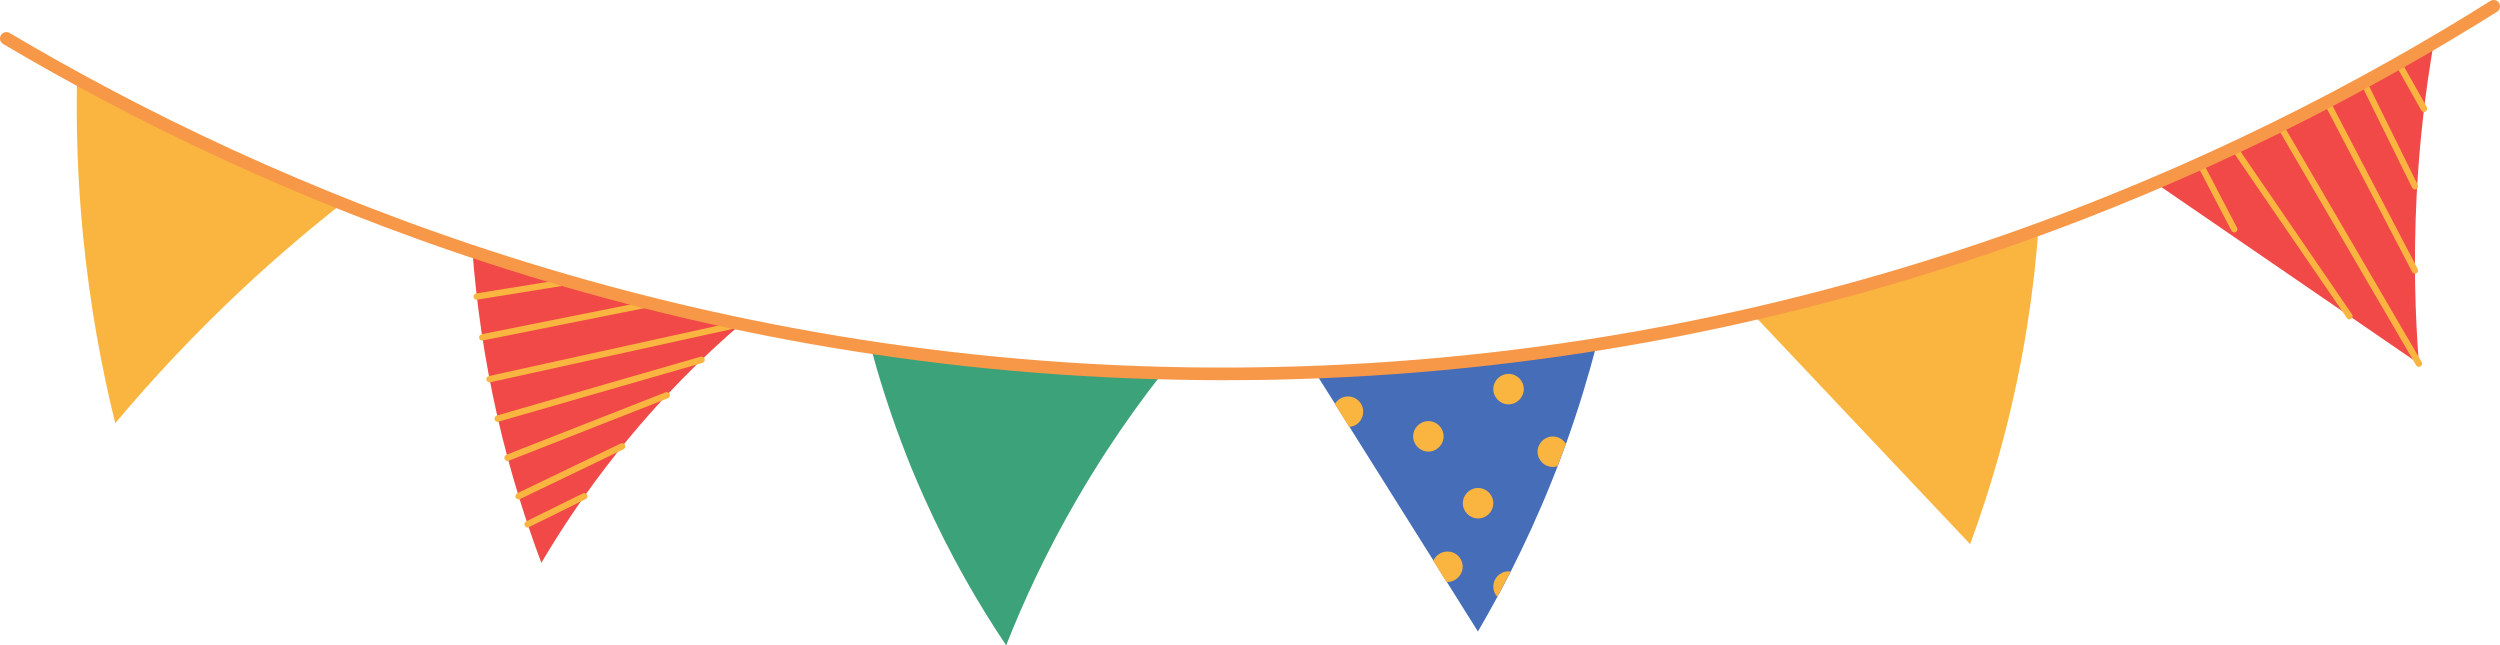
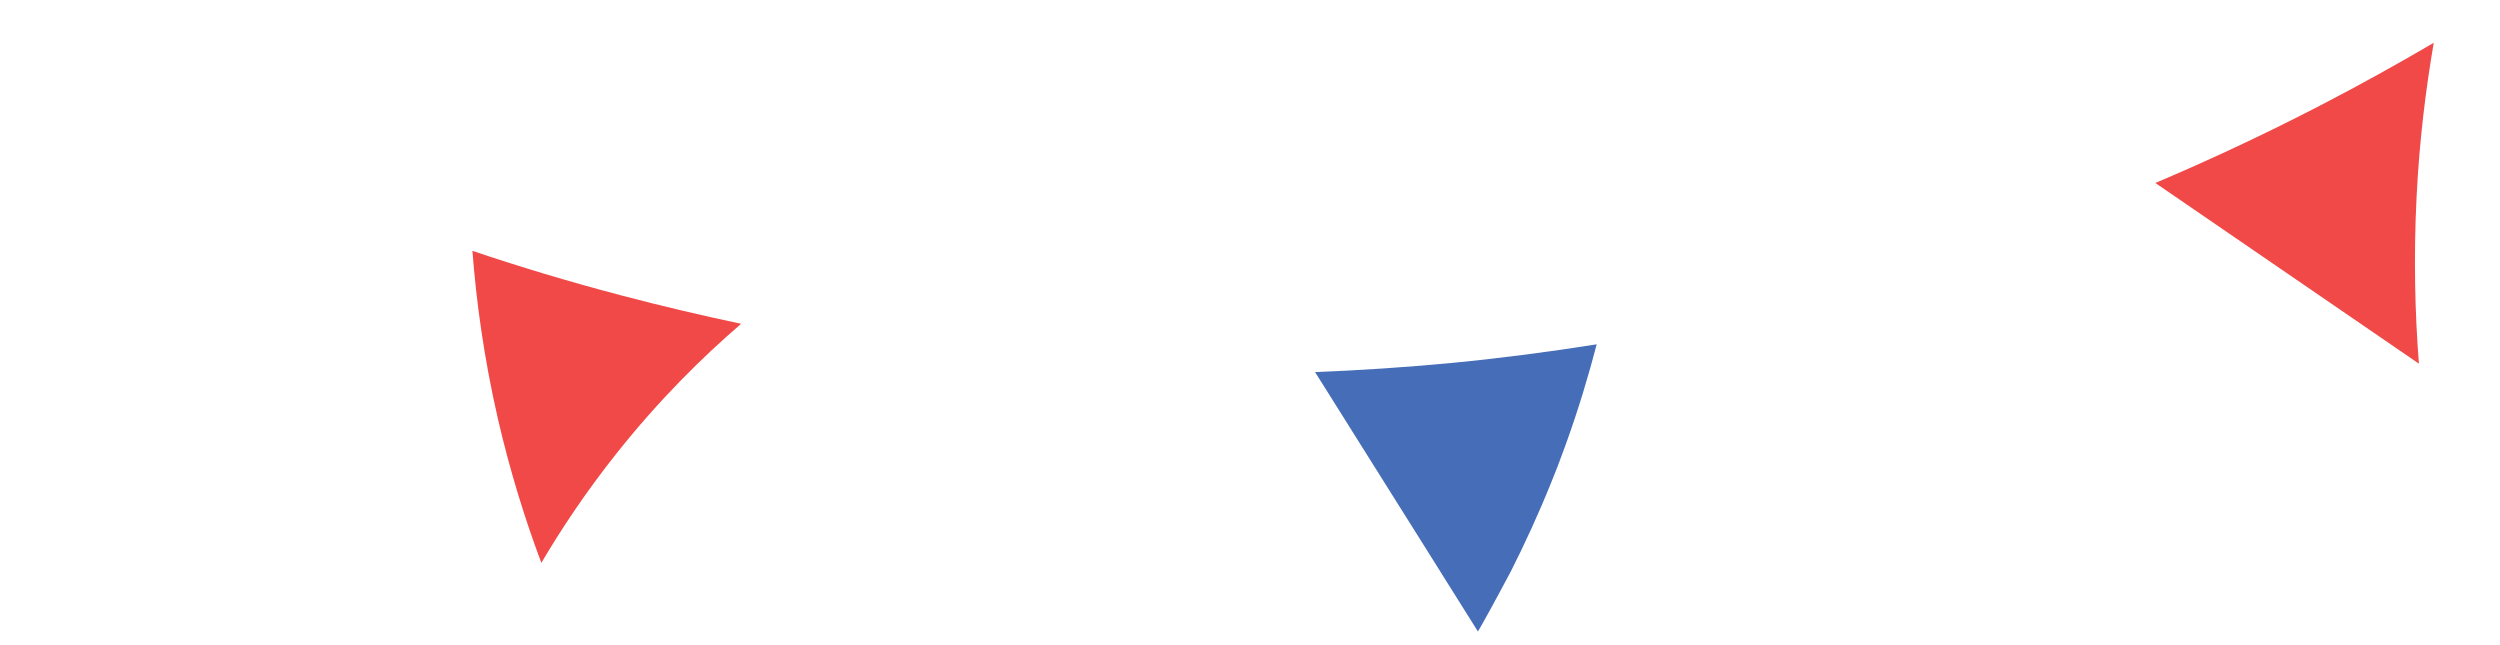
<svg xmlns="http://www.w3.org/2000/svg" height="499.9" preserveAspectRatio="xMidYMid meet" version="1.0" viewBox="0.0 0.0 1936.8 499.9" width="1936.8" zoomAndPan="magnify">
  <defs>
    <clipPath id="a">
-       <path d="M 674 268 L 901 268 L 901 499.949 L 674 499.949 Z M 674 268" />
-     </clipPath>
+       </clipPath>
    <clipPath id="b">
-       <path d="M 0 0 L 1936.84 0 L 1936.84 295 L 0 295 Z M 0 0" />
-     </clipPath>
+       </clipPath>
  </defs>
  <g>
    <g clip-path="url(#a)" id="change1_1">
-       <path d="M 698.594 343.352 C 688.492 316.652 680.691 291.652 674.594 268.949 C 711.992 274.551 751.594 279.352 793.293 283.051 C 830.395 286.352 866.094 288.449 900.094 289.652 C 886.094 307.449 871.594 327.449 856.992 349.852 M 856.992 349.852 C 849.492 361.449 841.895 373.652 834.492 386.449 C 810.691 427.352 792.895 465.949 779.492 499.949 C 758.594 468.852 736.094 430.449 715.594 384.652 C 709.293 370.551 703.594 356.75 698.594 343.352" fill="#3ca27a" />
-     </g>
+       </g>
    <g id="change2_1">
-       <path d="M 1067.09 365.152 C 1059.891 353.652 1052.691 342.25 1045.488 330.75 C 1041.789 324.852 1038.09 318.949 1034.391 313.051 C 1029.191 304.75 1023.988 296.551 1018.789 288.25 C 1052.488 286.949 1087.988 284.652 1124.988 281.152 C 1164.289 277.352 1201.691 272.352 1236.988 266.75 C 1230.789 290.551 1223.09 316.449 1213.191 343.852 L 1206.789 361.152 C 1205.09 365.352 1203.391 369.652 1201.691 373.949 M 1201.691 373.949 C 1191.691 398.75 1181.09 421.652 1170.488 442.652 C 1166.988 449.449 1163.59 455.949 1160.09 462.352 C 1154.988 471.75 1149.891 480.75 1144.988 489.25 C 1136.988 476.449 1128.891 463.652 1120.891 450.852 C 1117.488 445.449 1114.09 440.051 1110.691 434.551 C 1096.191 411.449 1081.59 388.25 1067.09 365.152" fill="#456db8" />
+       <path d="M 1067.09 365.152 C 1059.891 353.652 1052.691 342.25 1045.488 330.75 C 1041.789 324.852 1038.09 318.949 1034.391 313.051 C 1029.191 304.75 1023.988 296.551 1018.789 288.25 C 1052.488 286.949 1087.988 284.652 1124.988 281.152 C 1164.289 277.352 1201.691 272.352 1236.988 266.75 C 1230.789 290.551 1223.09 316.449 1213.191 343.852 L 1206.789 361.152 C 1205.09 365.352 1203.391 369.652 1201.691 373.949 M 1201.691 373.949 C 1191.691 398.75 1181.09 421.652 1170.488 442.652 C 1154.988 471.75 1149.891 480.75 1144.988 489.25 C 1136.988 476.449 1128.891 463.652 1120.891 450.852 C 1117.488 445.449 1114.09 440.051 1110.691 434.551 C 1096.191 411.449 1081.59 388.25 1067.09 365.152" fill="#456db8" />
    </g>
    <g id="change3_1">
      <path d="M 1669.789 141.75 L 1873.988 281.75 C 1870.98 243.551 1869.789 200.051 1872.184 152.25 C 1874.383 108.352 1879.391 68.453 1885.484 33.152 C 1857.691 49.453 1828.18 65.852 1797.09 81.953 C 1752.98 104.75 1710.391 124.551 1669.789 141.75 Z M 481.289 228.852 C 513.289 237.25 544.293 244.551 574.191 250.852 C 544.391 276.449 510.891 309.449 477.891 350.949 C 454.094 380.852 434.895 409.75 419.391 436.051 C 407.293 403.75 395.391 366.352 385.691 324.25 C 374.691 276.25 368.891 232.352 365.992 194.352 C 401.992 206.449 440.492 218.152 481.289 228.852" fill="#f14947" />
    </g>
    <g id="change4_1">
-       <path d="M 1879.188 86.352 C 1880.387 85.648 1880.793 84.148 1880.09 82.949 L 1860.09 47.449 C 1859.387 46.25 1857.887 45.848 1856.688 46.551 C 1855.488 47.25 1855.094 48.75 1855.789 49.949 L 1875.797 85.449 C 1876.293 86.25 1877.09 86.75 1877.895 86.75 C 1878.391 86.75 1878.797 86.648 1879.188 86.352 Z M 1732.094 179.75 C 1733.293 179.148 1733.789 177.648 1733.086 176.449 L 1706.488 125.551 C 1705.891 124.352 1704.391 123.848 1703.191 124.551 C 1701.988 125.152 1701.492 126.652 1702.188 127.852 L 1728.793 178.75 C 1729.188 179.551 1730.086 180.051 1730.984 180.051 C 1731.285 180.051 1731.691 179.949 1732.094 179.75 Z M 1871.988 146.551 C 1873.188 145.949 1873.695 144.449 1873.094 143.25 L 1832.988 61.852 C 1832.387 60.648 1830.887 60.152 1829.688 60.75 C 1828.488 61.352 1827.992 62.852 1828.59 64.051 L 1868.688 145.348 C 1869.09 146.25 1869.992 146.75 1870.891 146.75 C 1871.297 146.75 1871.688 146.652 1871.988 146.551 Z M 1872.09 211.75 C 1873.293 211.148 1873.789 209.648 1873.094 208.449 L 1804.891 77.848 C 1804.289 76.648 1802.789 76.148 1801.59 76.852 C 1800.391 77.449 1799.895 78.949 1800.586 80.148 L 1868.793 210.75 C 1869.195 211.551 1870.094 212.051 1870.996 212.051 C 1871.297 212.051 1871.688 211.949 1872.09 211.75 Z M 1821.586 246.949 C 1822.695 246.152 1822.996 244.652 1822.188 243.551 L 1732.891 113.152 C 1732.094 112.051 1730.594 111.75 1729.484 112.551 C 1728.391 113.348 1728.09 114.848 1728.887 115.949 L 1818.195 246.352 C 1818.691 247.051 1819.395 247.449 1820.191 247.449 C 1820.688 247.348 1821.195 247.25 1821.586 246.949 Z M 1875.195 283.852 C 1876.395 283.148 1876.789 281.648 1876.094 280.449 L 1768.59 96.148 C 1767.887 94.949 1766.387 94.551 1765.188 95.25 C 1763.988 95.949 1763.594 97.449 1764.285 98.648 L 1871.793 282.949 C 1872.289 283.75 1873.094 284.152 1873.891 284.152 C 1874.387 284.25 1874.793 284.152 1875.195 283.852 Z M 1170.395 442.75 C 1169.887 442.652 1169.285 442.652 1168.688 442.652 C 1162.086 442.652 1156.895 447.949 1156.895 454.449 C 1156.895 457.551 1158.094 460.352 1159.988 462.449 Z M 1127.293 428.852 C 1121.59 425.551 1114.391 427.551 1111.09 433.152 C 1110.891 433.551 1110.59 434.051 1110.391 434.551 C 1113.793 439.949 1117.191 445.352 1120.59 450.852 C 1124.891 451.152 1129.191 448.949 1131.492 444.949 C 1134.891 439.352 1132.992 432.152 1127.293 428.852 Z M 1206.695 361.152 C 1205.586 361.551 1204.297 361.75 1202.992 361.75 C 1196.391 361.75 1191.188 356.449 1191.188 349.949 C 1191.188 343.449 1196.496 338.152 1202.992 338.152 C 1207.297 338.152 1210.988 340.449 1213.086 343.852 Z M 1145.09 378.051 C 1138.59 378.051 1133.293 383.352 1133.293 389.852 C 1133.293 396.352 1138.59 401.652 1145.09 401.652 C 1151.59 401.652 1156.895 396.352 1156.895 389.852 C 1156.895 383.352 1151.59 378.051 1145.09 378.051 Z M 1168.688 289.652 C 1162.191 289.652 1156.895 294.949 1156.895 301.449 C 1156.895 307.949 1162.191 313.25 1168.688 313.25 C 1175.195 313.25 1180.492 307.949 1180.492 301.449 C 1180.492 294.949 1175.289 289.652 1168.688 289.652 Z M 1106.59 326.25 C 1100.09 326.25 1094.793 331.551 1094.793 338.051 C 1094.793 344.551 1100.09 349.852 1106.59 349.852 C 1113.09 349.852 1118.391 344.551 1118.391 338.051 C 1118.391 331.551 1113.191 326.25 1106.59 326.25 Z M 1044.289 307.148 C 1039.891 307.148 1036.09 309.551 1034.09 313.051 C 1037.789 318.949 1041.492 324.852 1045.191 330.75 C 1051.391 330.352 1056.09 325.25 1056.09 318.949 C 1056.191 312.449 1050.891 307.148 1044.289 307.148 Z M 369.691 232.152 L 442.195 220.449 C 443.492 220.25 444.492 218.949 444.195 217.652 C 443.895 216.352 442.695 215.348 441.395 215.652 L 368.895 227.348 C 367.594 227.551 366.594 228.848 366.895 230.152 C 367.094 231.352 368.094 232.25 369.293 232.25 C 369.492 232.152 369.594 232.152 369.691 232.152 Z M 374.094 263.75 L 505.691 237.449 C 506.992 237.152 507.895 235.852 507.594 234.551 C 507.293 233.25 505.992 232.352 504.695 232.652 L 373.094 258.949 C 371.793 259.25 370.895 260.551 371.191 261.852 C 371.395 263.051 372.492 263.852 373.594 263.852 C 373.695 263.75 373.895 263.75 374.094 263.75 Z M 379.695 296.152 L 574.695 253.25 C 575.992 252.949 576.895 251.652 576.594 250.352 C 576.293 249.051 574.992 248.152 573.695 248.449 L 378.695 291.352 C 377.395 291.652 376.492 292.949 376.793 294.25 C 377.094 295.449 378.094 296.152 379.191 296.152 C 379.395 296.25 379.492 296.152 379.695 296.152 Z M 386.293 326.652 L 544.195 281.152 C 545.492 280.75 546.293 279.449 545.895 278.051 C 545.492 276.75 544.195 275.949 542.793 276.352 L 384.895 321.949 C 383.594 322.352 382.793 323.652 383.195 325.051 C 383.492 326.152 384.492 326.852 385.594 326.852 C 385.793 326.75 386.094 326.75 386.293 326.652 Z M 394.094 356.949 L 517.395 308.551 C 518.695 308.051 519.293 306.652 518.793 305.352 C 518.293 304.051 516.895 303.449 515.594 303.949 L 392.293 352.352 C 390.992 352.852 390.395 354.25 390.895 355.551 C 391.293 356.551 392.195 357.152 393.191 357.152 C 393.492 357.152 393.793 357.051 394.094 356.949 Z M 402.793 386.652 L 483.094 348.051 C 484.293 347.449 484.793 345.949 484.293 344.75 C 483.695 343.551 482.195 343.051 480.992 343.551 L 400.691 382.148 C 399.492 382.75 398.992 384.25 399.492 385.449 C 399.895 386.352 400.793 386.852 401.691 386.852 C 402.094 386.949 402.395 386.852 402.793 386.652 Z M 409.793 408.352 L 453.793 386.652 C 454.992 386.051 455.492 384.551 454.895 383.352 C 454.293 382.148 452.793 381.652 451.594 382.25 L 407.594 403.949 C 406.395 404.551 405.895 406.051 406.492 407.25 C 406.895 408.152 407.793 408.652 408.695 408.652 C 409.094 408.551 409.395 408.551 409.793 408.352 Z M 1357.898 243.25 L 1526.293 421.551 C 1535.789 395.75 1544.891 367.449 1552.887 336.75 C 1568.098 278.152 1575.793 224.25 1579.195 177.551 C 1544.695 190.152 1507.691 202.551 1468.391 214.152 C 1429.992 225.551 1392.984 235.152 1357.898 243.25 Z M 174.594 118.652 C 205.691 132.949 235.992 145.852 265.191 157.551 C 241.094 176.449 215.992 197.652 190.395 221.449 C 151.191 257.852 117.691 294.051 89.293 327.852 C 78.992 286.352 69.895 238.152 64.492 184.152 C 59.992 139.25 58.895 97.949 59.691 60.949 C 95.191 80.352 133.492 99.75 174.594 118.652" fill="#fab540" />
-     </g>
+       </g>
    <g clip-path="url(#b)" id="change5_1">
      <path d="M 938.594 284.75 C 959.793 284.852 981.094 284.551 1002.789 283.949 C 1415.789 271.652 1734.586 123.152 1929.289 0.75 C 1931.594 -0.648 1934.59 -0.051 1936.086 2.25 C 1937.488 4.551 1936.895 7.551 1934.59 9.051 C 1738.793 132.152 1418.297 281.449 1003.09 293.75 C 984.492 294.352 965.992 294.551 947.793 294.551 C 935.691 294.551 923.594 294.449 911.691 294.152 M 911.691 294.152 C 512.793 286.449 199.895 150.949 2.391 34.051 C 0.094 32.652 -0.707 29.648 0.691 27.25 C 2.094 24.949 5.094 24.152 7.492 25.551 C 208.191 144.551 529.191 282.75 938.594 284.75" fill="#f79748" />
    </g>
  </g>
</svg>